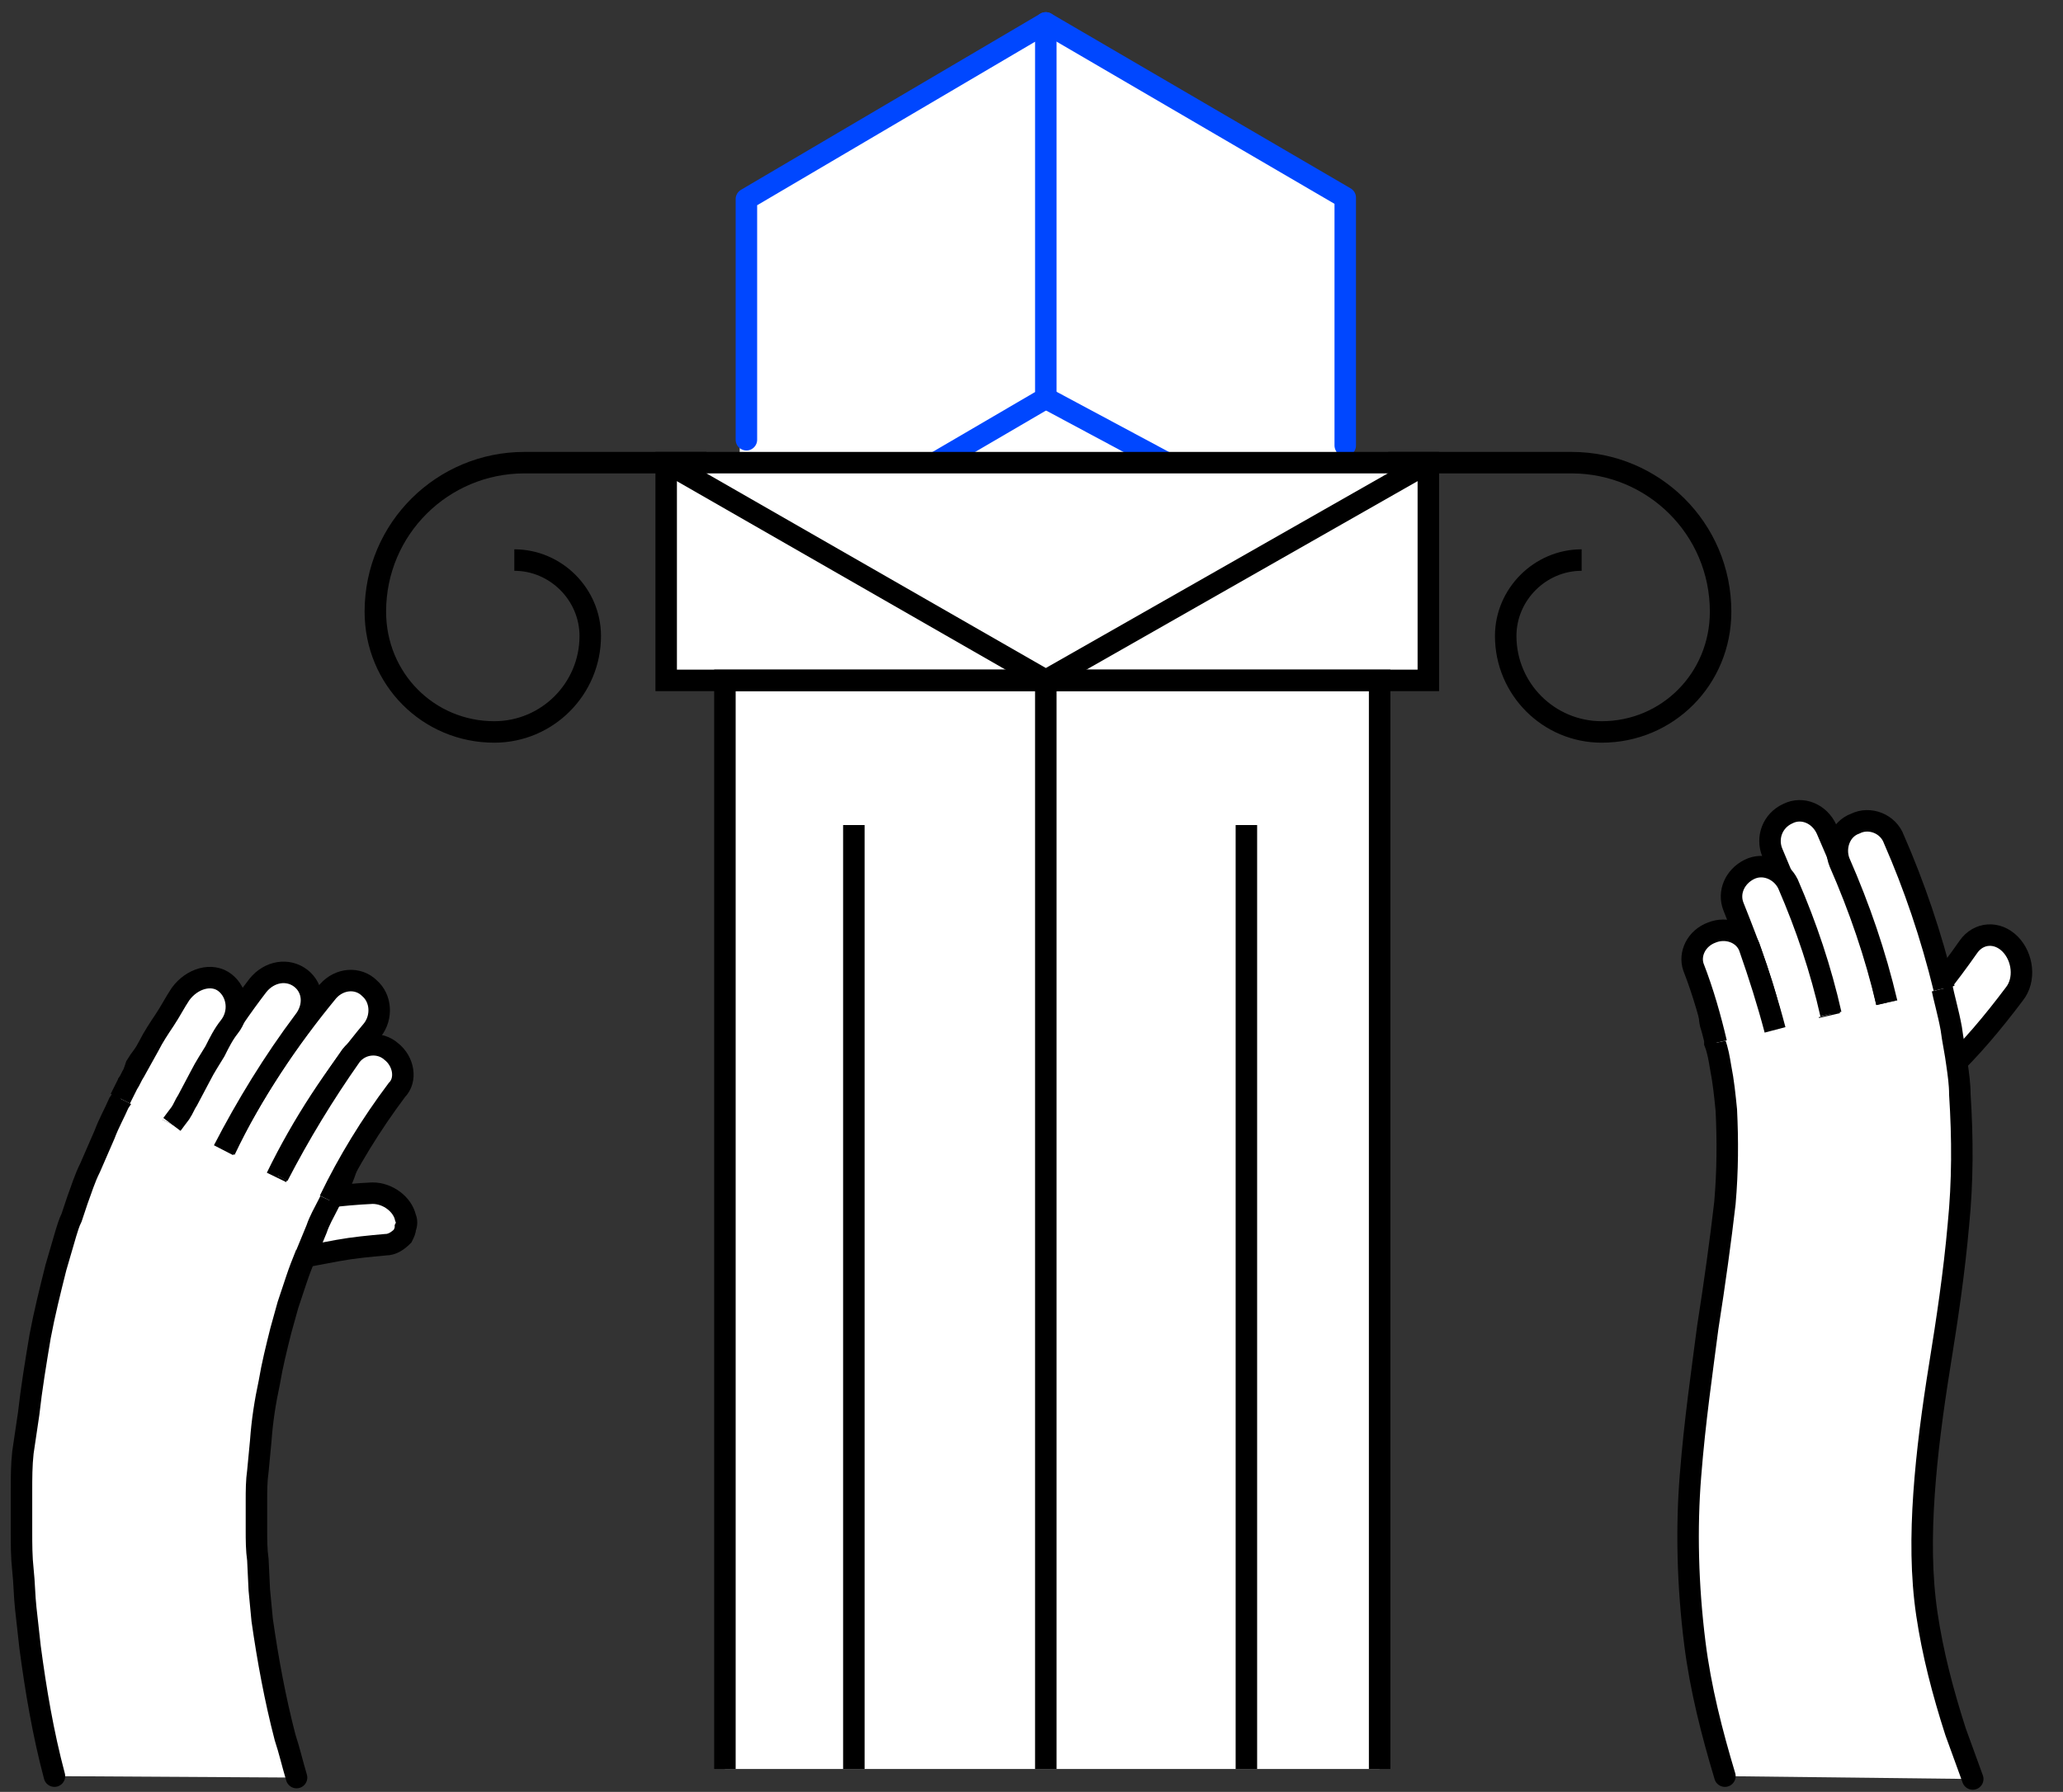
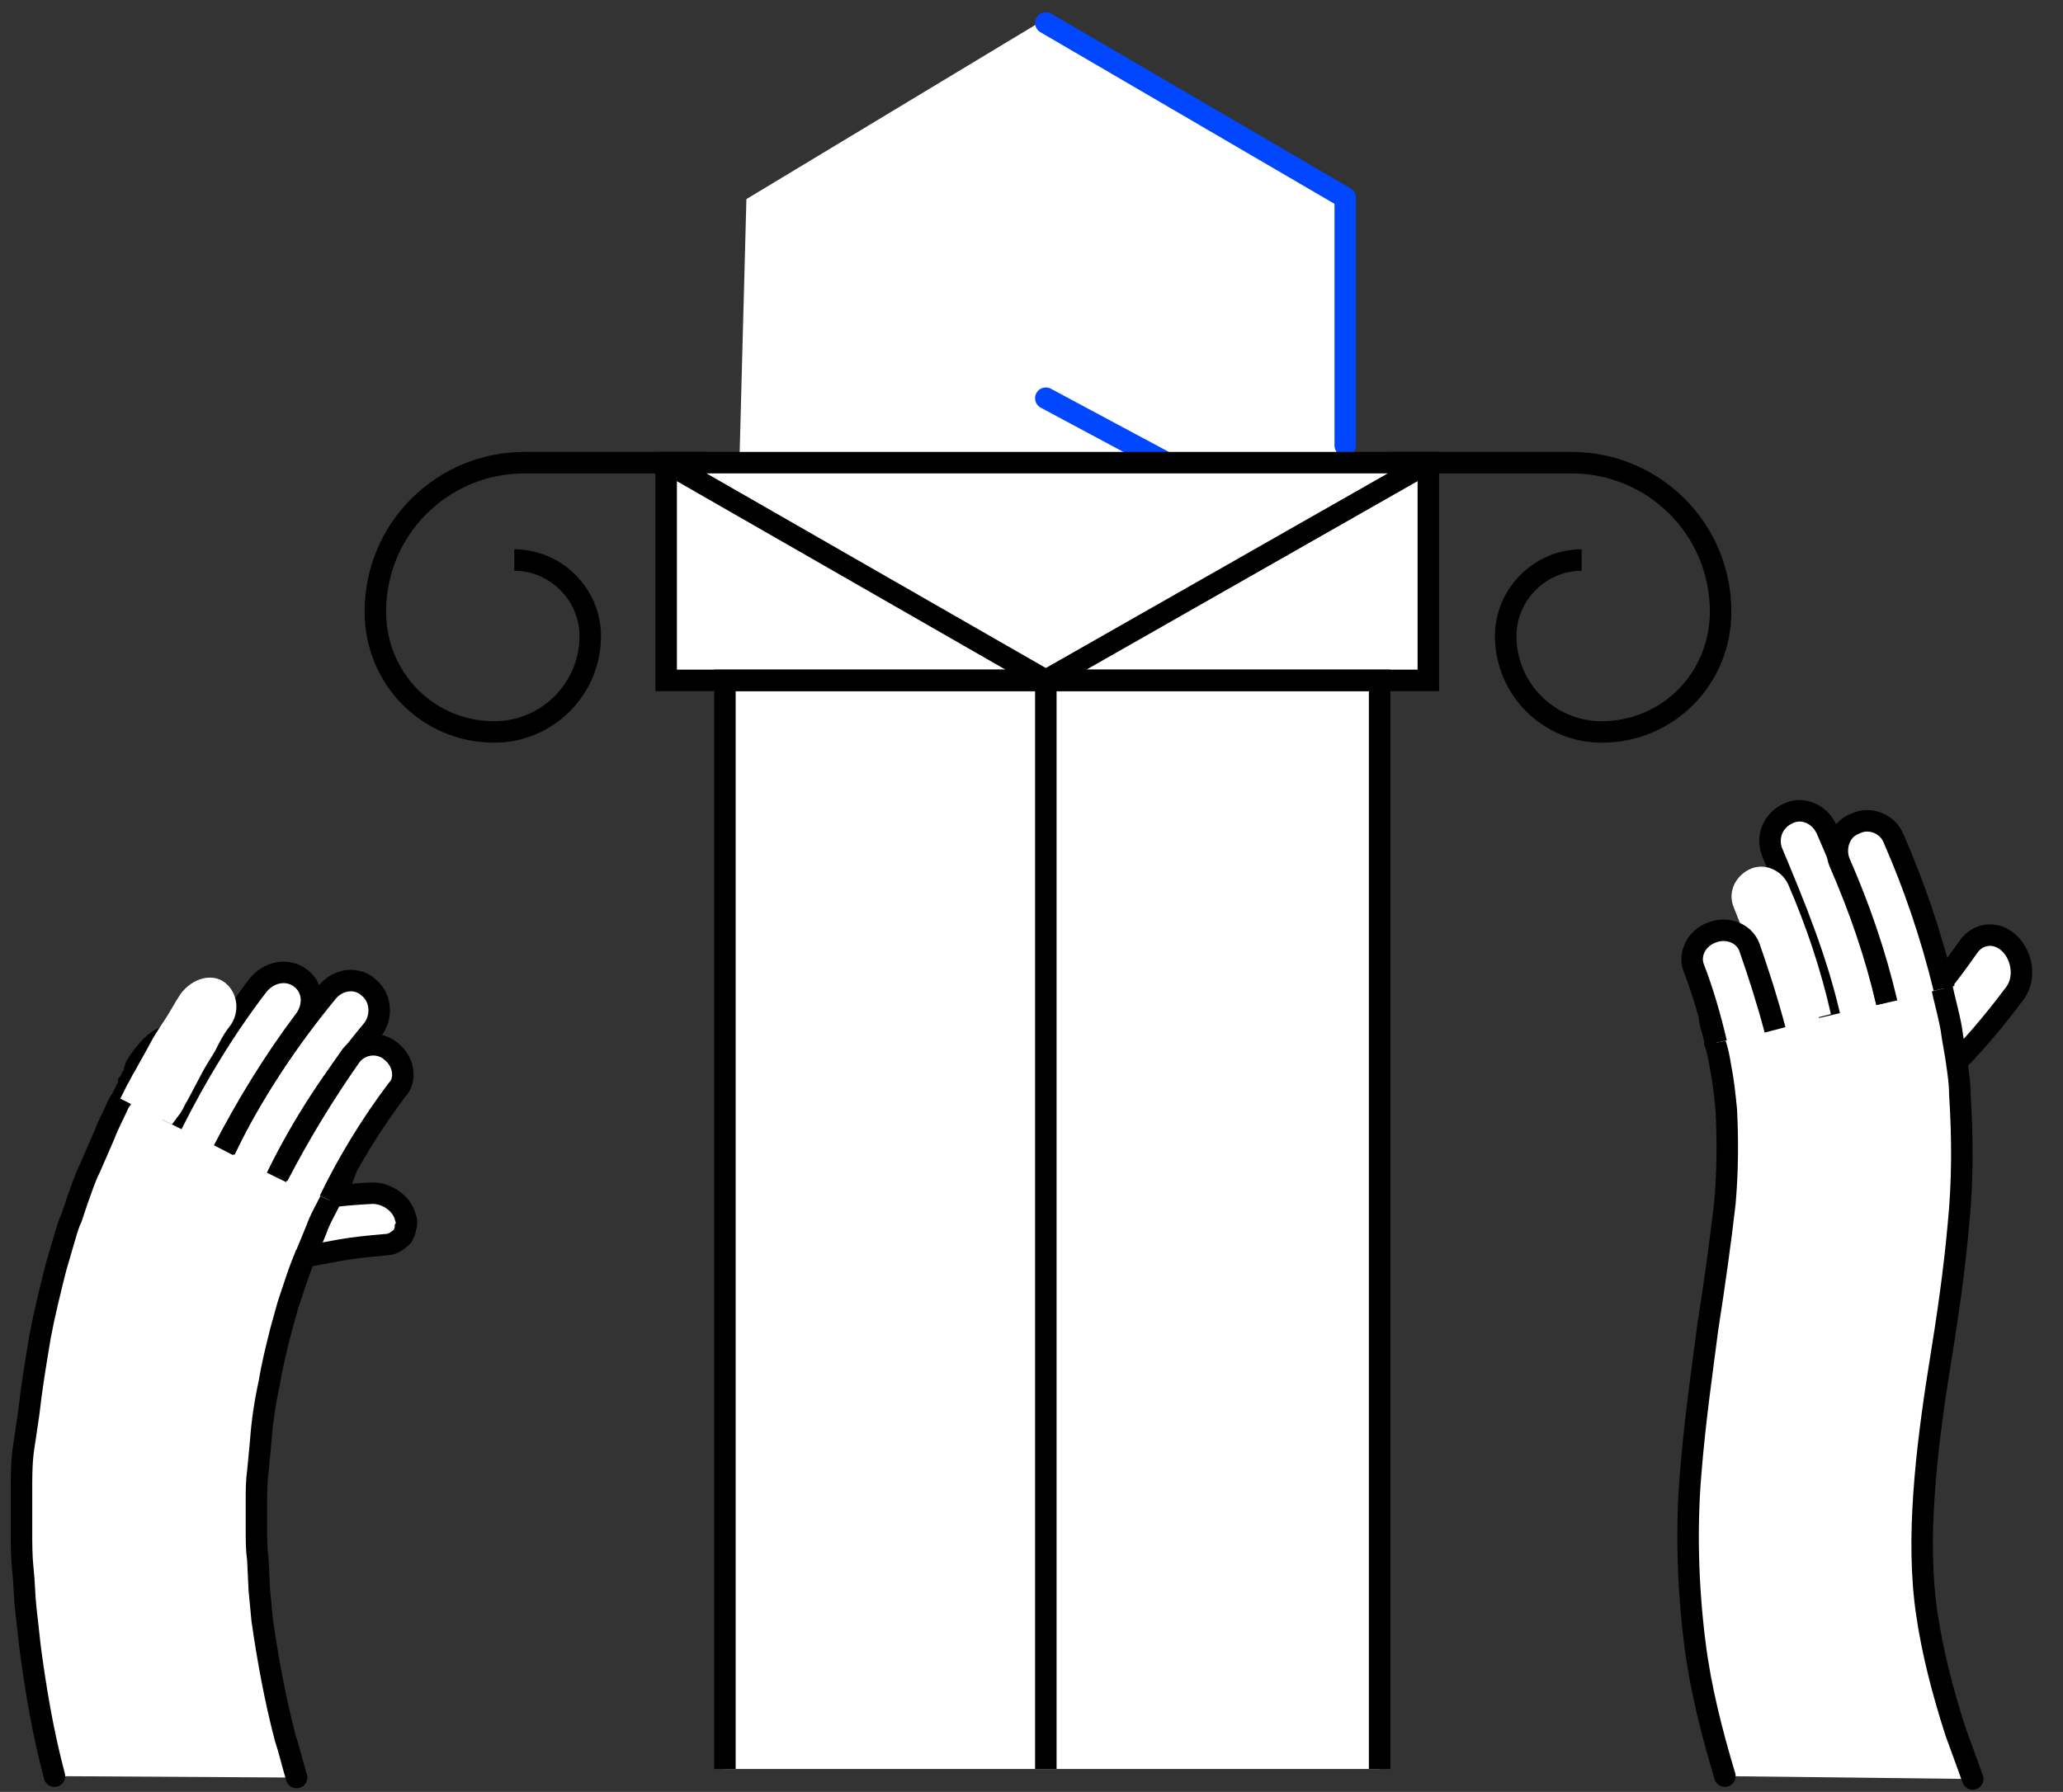
<svg xmlns="http://www.w3.org/2000/svg" version="1.1" id="Layer_1" x="0px" y="0px" viewBox="0 0 144 125.1" style="enable-background:new 0 0 144 125.1;" xml:space="preserve">
  <rect x="0" y="0" width="144" height="125.1" fill="#333333" stroke="none" />
  <style type="text/css">
	.st0{fill:#FFFFFF;}
	.st1{fill:none;stroke:#0047FF;stroke-width:1.5;stroke-linecap:round;stroke-linejoin:round;stroke-miterlimit:10;}
	.st2{fill:#FFFFFF;stroke:#000000;stroke-width:1.5;stroke-miterlimit:10;}
	.st3{fill:none;stroke:#000000;stroke-width:1.5;stroke-miterlimit:10;}
	.st4{fill:#FFFFFF;stroke:#000000;stroke-width:1.5;stroke-linecap:round;stroke-miterlimit:10;}
</style>
  <path class="st0" d="M72.5,1.6L52.1,13.9l-0.5,18.8l41.7,0.9v-20L72.5,1.6z" />
  <path class="st1" d="M73,27.8l8.4,4.5" />
-   <path class="st1" d="M52.1,30.7V13.9L73,1.6v26.2l-7.7,4.5" />
  <path class="st1" d="M73,1.6l20.9,12.2v17.3" />
  <path class="st0" d="M96.2,47.5H50.6v76h45.7v-76H96.2z" />
  <path class="st2" d="M99.7,32.3H46.5v15.2h53.2V32.3L99.7,32.3z" />
-   <path class="st3" d="M87,57.6v65.9" />
-   <path class="st3" d="M59.6,57.6v65.9" />
  <path class="st3" d="M73,47.5v76" />
  <path class="st3" d="M50.6,123.5v-76h45.7v76" />
  <path class="st3" d="M110.4,39.1c-2.9,0-5.3,2.4-5.3,5.3c0,3.7,3,6.7,6.7,6.7c4.6,0,8.3-3.7,8.3-8.4c0-5.8-4.7-10.4-10.4-10.4H96.9" />
  <path class="st3" d="M35.9,39.1c2.9,0,5.3,2.4,5.3,5.3c0,3.7-3,6.7-6.7,6.7c-4.6,0-8.3-3.7-8.3-8.4c0-5.8,4.7-10.4,10.4-10.4h12.7" />
  <path class="st3" d="M46.5,32.3L73,47.5l26.7-15.2" />
  <path class="st0" d="M19.3,84.1c2.3-0.4,4.5-0.7,6.7-0.8c1.1,0,2.1,0.8,2.3,1.7c0.1,0.2,0.1,0.5,0,0.7c0,0.2-0.1,0.4-0.2,0.6  c-0.3,0.3-0.7,0.6-1.2,0.6c-1.1,0.1-2.2,0.2-3.3,0.4c-0.5,0.1-1.1,0.2-1.6,0.3c-0.6,0.1-1.1,0.2-1.6,0.3L19.3,84.1z" />
  <path class="st3" d="M19.3,84.1c2.3-0.4,4.5-0.7,6.7-0.8c1.1,0,2.1,0.8,2.3,1.7c0.1,0.2,0.1,0.5,0,0.7c0,0.2-0.1,0.4-0.2,0.6  c-0.3,0.3-0.7,0.6-1.2,0.6c-1.1,0.1-2.2,0.2-3.3,0.4c-0.5,0.1-1.1,0.2-1.6,0.3c-0.6,0.1-1.1,0.2-1.6,0.3" />
  <path class="st4" d="M3.8,124c-0.8-3-1.3-6-1.7-9l-0.3-2.7c-0.1-0.9-0.1-1.8-0.2-2.7c-0.1-0.9-0.1-1.8-0.1-2.7v-1.4  c0-0.5,0-0.9,0-1.4c0-0.9,0-1.8,0.1-2.7L2,98.7c0.2-1.8,0.5-3.6,0.8-5.4c0.3-1.6,0.7-3.2,1.1-4.8l0.7-2.4C4.7,85.8,4.8,85.4,5,85  l0.4-1.2c0.3-0.8,0.5-1.5,0.9-2.3l1-2.3c0.3-0.8,0.7-1.5,1-2.2l0.2-0.3l0.5-1v-0.1c0.1-0.1,0.1-0.2,0.2-0.4c0.1-0.1,0.2-0.3,0.2-0.5  l0.1-0.3c0.3-0.5,0.7-1,1.1-1.4c0.5-0.5,1.1-0.7,1.6-0.9c1.1-0.4,2.2-0.3,3.2,0.3l0,0c0.1,0,0.1,0.1,0.2,0.1l3.3,2.1l0,0l3.3,2.1  c0.1,0,0.1,0.1,0.2,0.1l0,0c0.9,0.6,1.5,1.5,1.8,2.5c0.1,0.5,0.2,1,0.1,1.5c0,0.5-0.2,1-0.4,1.5c-0.1,0.3-0.3,0.5-0.4,0.8l-0.1,0.2  L23,83.9l-0.1,0.2c-0.3,0.6-0.6,1.1-0.8,1.7l-0.7,1.7c0,0.1,0,0.1-0.1,0.2c-0.2,0.5-0.4,1-0.6,1.6l-0.3,0.9  c-0.1,0.3-0.2,0.6-0.3,0.9l-0.5,1.8c-0.3,1.2-0.6,2.4-0.8,3.6c-0.3,1.4-0.5,2.7-0.6,4.1l-0.2,2.1c-0.1,0.7-0.1,1.4-0.1,2.1  c0,0.3,0,0.7,0,1v1c0,0.7,0,1.4,0.1,2.1l0.1,2.1l0.2,2.1c0.4,2.8,0.9,5.5,1.6,8.2c0.3,0.9,0.5,1.8,0.8,2.8" />
  <path class="st0" d="M15.7,80.3c1.9-4,4.4-7.7,7.2-11.1c0.8-0.9,2.1-1,2.9-0.2c0.8,0.7,0.9,2,0.2,2.9c-2.6,3.1-4.9,6.6-6.7,10.3  L15.7,80.3z" />
  <path class="st3" d="M15.7,80.3c1.9-4,4.4-7.7,7.2-11.1c0.8-0.9,2.1-1,2.9-0.2c0.8,0.7,0.9,2,0.2,2.9c-2.6,3.1-4.9,6.6-6.7,10.3" />
  <path class="st0" d="M12,78.5c1.7-3.4,3.7-6.7,6-9.7c0.8-1,2.1-1.2,3-0.5s1,2,0.2,3c-2.1,2.8-4,5.9-5.6,9L12,78.5z" />
  <path class="st3" d="M12,78.5c1.7-3.4,3.7-6.7,6-9.7c0.8-1,2.1-1.2,3-0.5s1,2,0.2,3c-2.1,2.8-4,5.9-5.6,9" />
  <path class="st0" d="M8.4,76.7l0.5-1c0.2-0.3,0.3-0.6,0.5-0.9l1-1.8c0.3-0.6,0.7-1.2,1.1-1.8c0.4-0.6,0.7-1.2,1.1-1.8  c0.8-1.1,2.2-1.5,3.1-0.8c0.9,0.7,1.1,2.1,0.3,3.1c-0.4,0.5-0.7,1.1-1,1.7c-0.3,0.5-0.7,1.1-1,1.7l-0.9,1.7  c-0.2,0.3-0.3,0.6-0.5,0.9L12,78.5L8.4,76.7z" />
-   <path class="st3" d="M8.4,76.7l0.5-1c0.2-0.3,0.3-0.6,0.5-0.9l1-1.8c0.3-0.6,0.7-1.2,1.1-1.8c0.4-0.6,0.7-1.2,1.1-1.8  c0.8-1.1,2.2-1.5,3.1-0.8c0.9,0.7,1.1,2.1,0.3,3.1c-0.4,0.5-0.7,1.1-1,1.7c-0.3,0.5-0.7,1.1-1,1.7l-0.9,1.7  c-0.2,0.3-0.3,0.6-0.5,0.9L12,78.5" />
  <path class="st0" d="M19.4,82.1c1.5-2.9,3.2-5.7,5.1-8.4c0.7-0.9,2-1,2.8-0.3c0.9,0.7,1.1,2,0.4,2.7c-1.8,2.4-3.4,5-4.7,7.7  L19.4,82.1z" />
  <path class="st3" d="M19.4,82.1c1.5-2.9,3.2-5.7,5.1-8.4c0.7-0.9,2-1,2.8-0.3c0.9,0.7,1.1,2,0.4,2.7c-1.8,2.4-3.4,5-4.7,7.7" />
  <path class="st0" d="M132.9,71.7c1.6-1.7,3.1-3.6,4.5-5.6c0.7-1,2-1.1,2.9-0.2s1.1,2.5,0.3,3.5c-1.5,2-3.1,3.9-4.8,5.5L132.9,71.7z" />
  <path class="st3" d="M132.9,71.7c1.6-1.7,3.1-3.6,4.5-5.6c0.7-1,2-1.1,2.9-0.2s1.1,2.5,0.3,3.5c-1.5,2-3.1,3.9-4.8,5.5" />
  <path class="st4" d="M120.4,124c-0.9-3-1.7-6.1-2.1-9.3c-0.5-4-0.6-8-0.3-11.7c0.3-3.8,0.8-7.2,1.2-10.3c0.5-3.2,0.9-6.1,1.2-8.7  c0.2-2.3,0.2-4.4,0.1-6.5c-0.1-1-0.2-2-0.4-3c-0.1-0.6-0.2-1.2-0.4-1.7c0-0.1,0-0.1,0-0.2c-0.1-0.4-0.2-0.8-0.3-1.1l0,0  c-0.2-0.9,0-1.8,0.5-2.7c0.5-0.8,1.3-1.5,2.3-1.9l0,0c0.1,0,0.1-0.1,0.2-0.1l3.6-1.3l0,0l3.7-1.3c0.1,0,0.1,0,0.2,0  c1.1-0.3,2.2-0.2,3.1,0.3c0.9,0.5,1.7,1.4,2.1,2.5c0,0.1,0.1,0.2,0.1,0.3c0,0.2,0.1,0.4,0.1,0.6c0.1,0.3,0.2,0.6,0.2,0.8  c0.2,1,0.5,2,0.7,3.1c0.1,0.8,0.3,1.7,0.4,2.5c0.1,0.7,0.2,1.4,0.2,2.1c0.2,3.1,0.2,6.1-0.1,9.1c-0.3,3.4-0.8,6.7-1.3,9.8  c-0.5,3.1-0.9,6.1-1.1,9s-0.2,5.7,0.2,8.4c0.4,2.7,1.1,5.4,2,8.2c0.4,1.1,0.8,2.2,1.2,3.3" />
  <path class="st0" d="M127.7,70.9c-0.9-3.9-2.4-7.6-4-11.4c-0.4-1,0-2.2,1.1-2.7c1-0.5,2.2,0,2.7,1.1c1.7,3.9,3.3,7.9,4.2,12.1  L127.7,70.9z" />
  <path class="st3" d="M127.7,70.9c-0.9-3.9-2.4-7.6-4-11.4c-0.4-1,0-2.2,1.1-2.7c1-0.5,2.2,0,2.7,1.1c1.7,3.9,3.3,7.9,4.2,12.1" />
  <path class="st0" d="M123.8,71.8c-0.6-2.8-1.6-5.5-2.8-8.5c-0.4-1,0.1-2.1,1.1-2.6s2.2,0,2.7,1c1.3,3,2.3,6,3,9.1L123.8,71.8z" />
-   <path class="st3" d="M123.8,71.8c-0.6-2.8-1.6-5.5-2.8-8.5c-0.4-1,0.1-2.1,1.1-2.6s2.2,0,2.7,1c1.3,3,2.3,6,3,9.1" />
  <path class="st0" d="M119.8,72.8c-0.4-1.7-0.9-3.5-1.6-5.3c-0.3-0.9,0.2-2,1.3-2.4c1-0.4,2.2,0,2.6,1c0.7,2,1.3,3.9,1.8,5.8  L119.8,72.8z" />
  <path class="st3" d="M119.8,72.8c-0.4-1.7-0.9-3.5-1.6-5.3c-0.3-0.9,0.2-2,1.3-2.4c1-0.4,2.2,0,2.6,1c0.7,2,1.3,3.9,1.8,5.8" />
  <path class="st0" d="M131.7,70c-0.8-3.4-1.9-6.6-3.3-9.8c-0.4-1,0-2.3,1.1-2.7c1-0.5,2.3,0,2.7,1.1c1.4,3.2,2.6,6.7,3.5,10.4  L131.7,70z" />
  <path class="st3" d="M131.7,70c-0.8-3.4-1.9-6.6-3.3-9.8c-0.4-1,0-2.3,1.1-2.7c1-0.5,2.3,0,2.7,1.1c1.4,3.2,2.6,6.7,3.5,10.4" />
</svg>